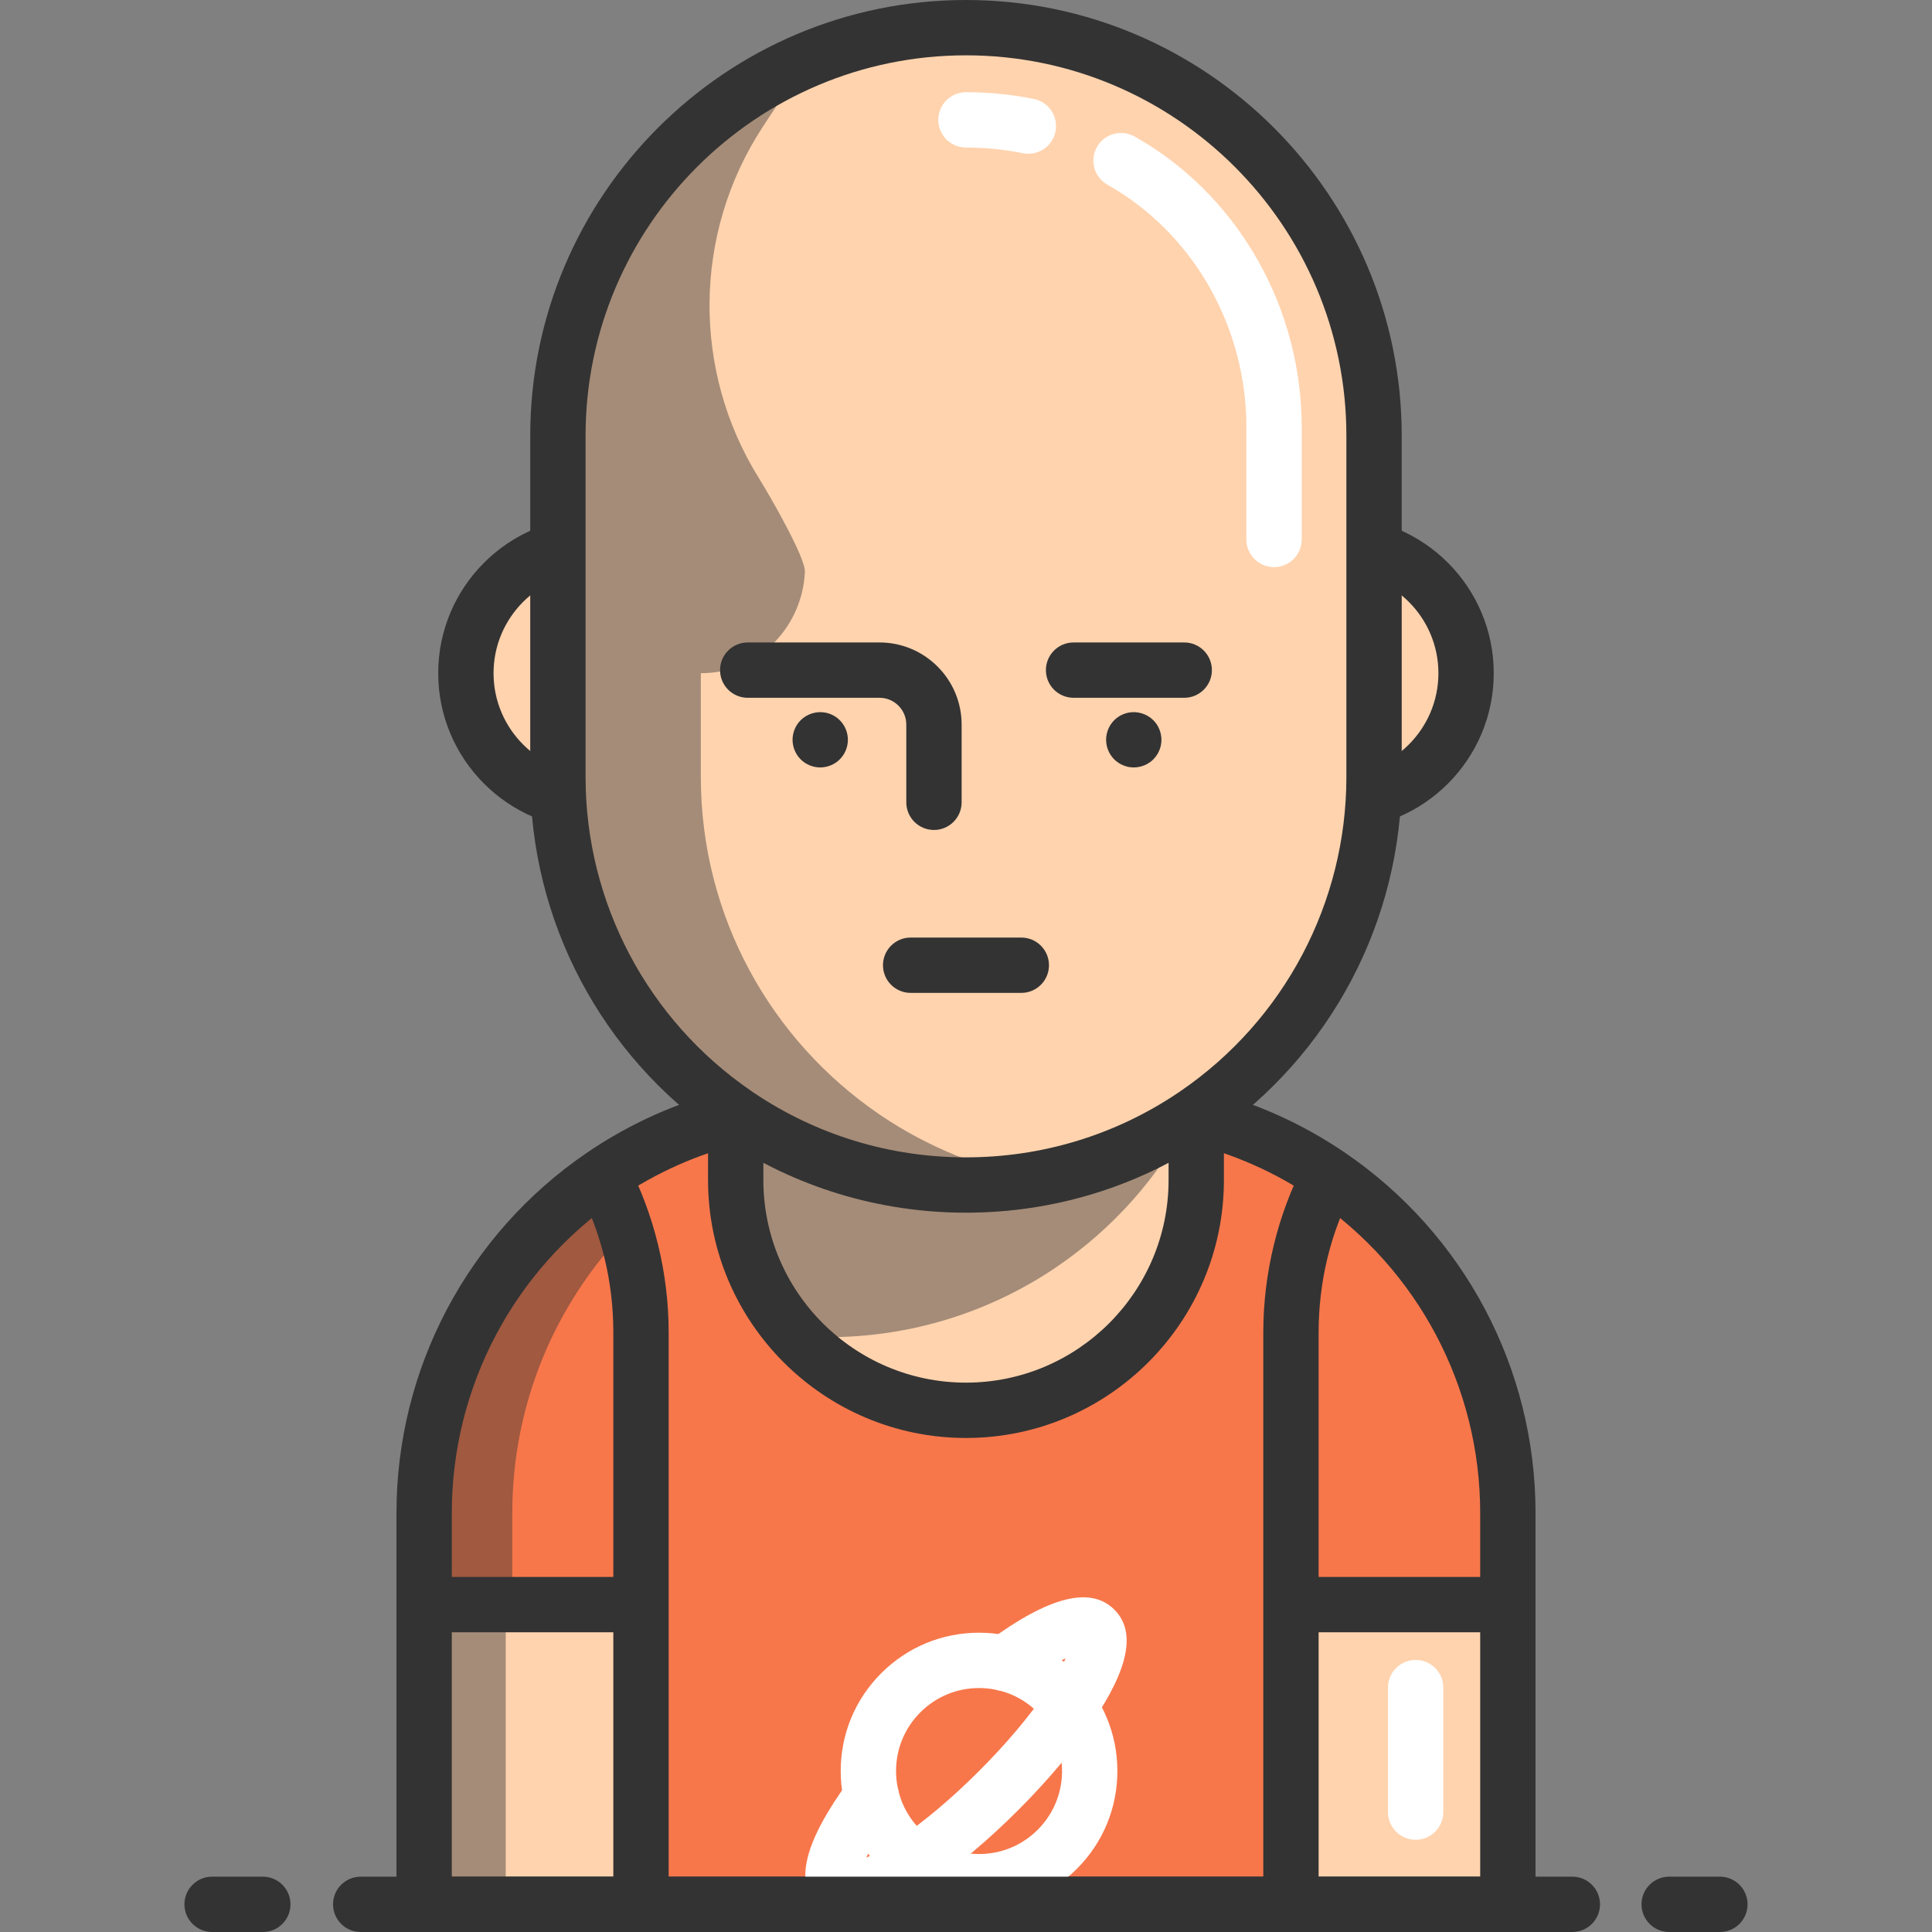
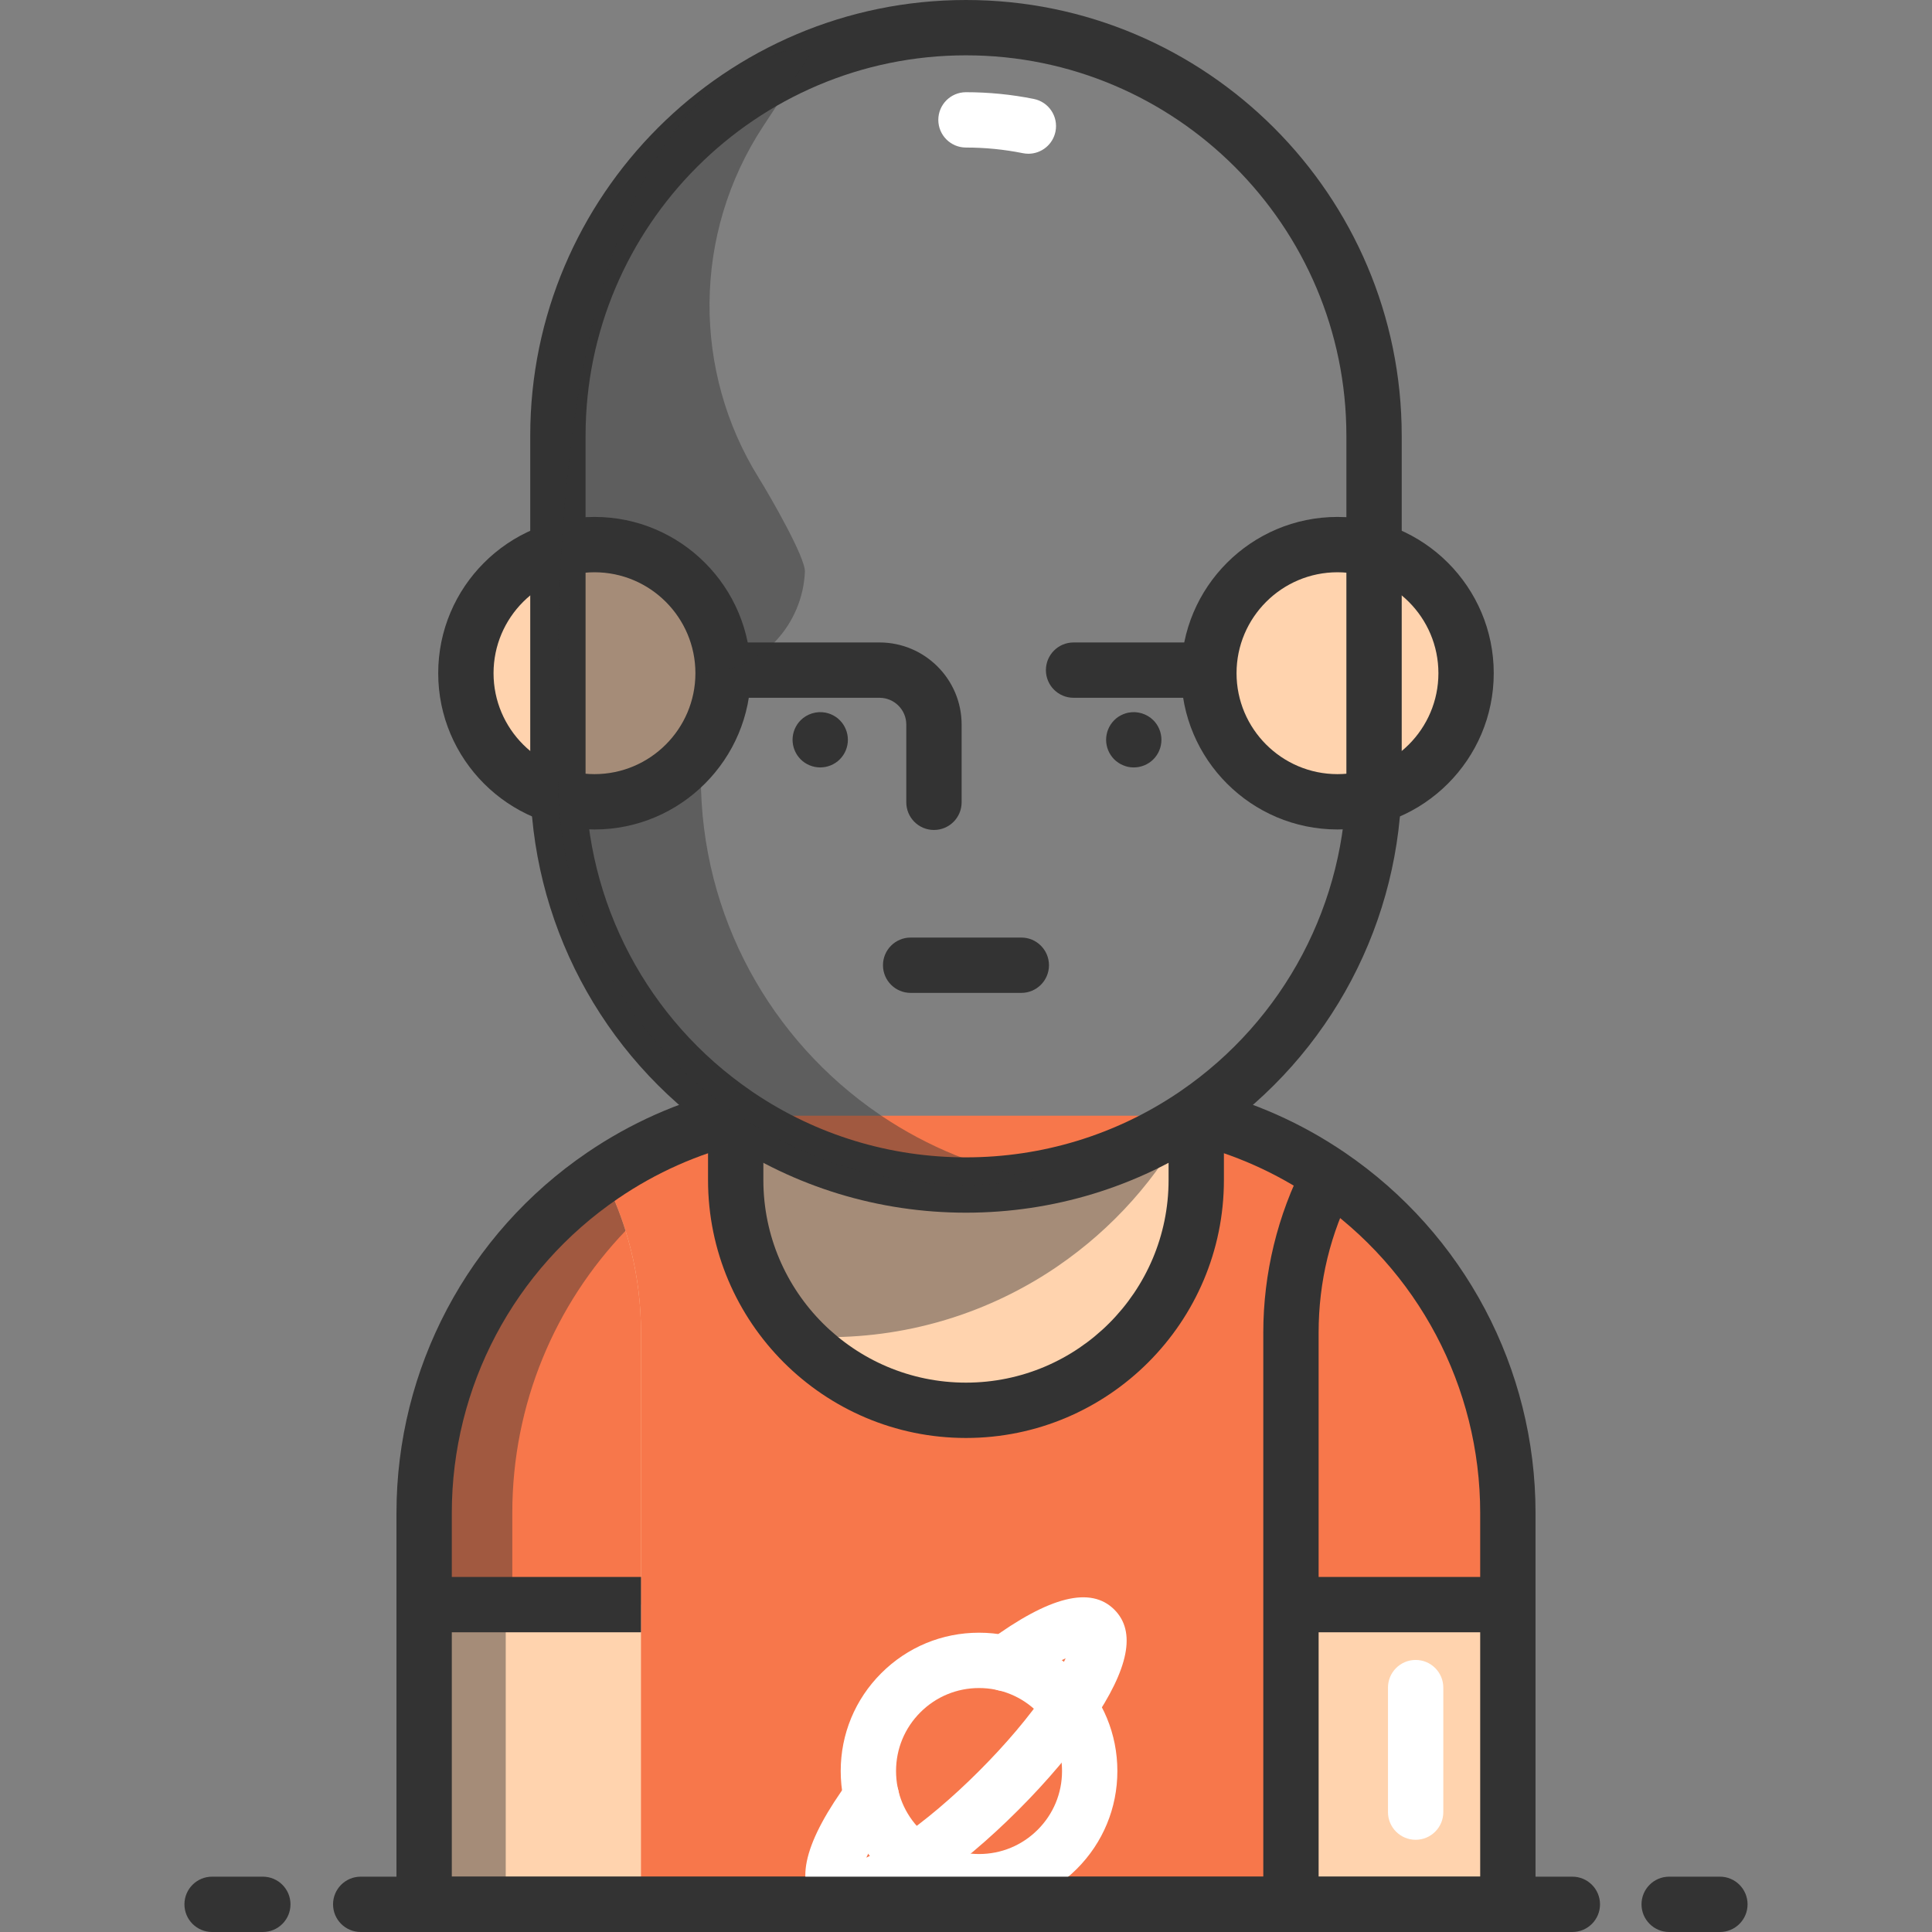
<svg xmlns="http://www.w3.org/2000/svg" version="1.1" id="Layer_1" viewBox="0 0 418.999 418.999" xml:space="preserve">
  <rect x="0" y="0" width="418.999" height="418.999" fill="#808080" stroke="none" />
  <g>
    <g>
      <g>
        <circle style="fill:#FFD3AE;" cx="128.926" cy="145.999" r="27.89" />
        <circle style="fill:#FFD3AE;" cx="290.063" cy="145.999" r="27.89" />
      </g>
      <g>
        <path style="fill:#333333;" d="M128.926,179.889c-18.687,0-33.89-15.203-33.89-33.89s15.203-33.89,33.89-33.89     s33.89,15.203,33.89,33.89S147.615,179.889,128.926,179.889z M128.926,124.109c-12.07,0-21.89,9.82-21.89,21.89     s9.82,21.89,21.89,21.89s21.89-9.82,21.89-21.89C150.817,133.929,140.997,124.109,128.926,124.109z" />
        <path style="fill:#333333;" d="M290.063,179.889c-18.688,0-33.891-15.203-33.891-33.89s15.203-33.89,33.891-33.89     c18.687,0,33.89,15.203,33.89,33.89S308.748,179.889,290.063,179.889z M290.063,124.109c-12.07,0-21.891,9.82-21.891,21.89     s9.82,21.89,21.891,21.89s21.89-9.82,21.89-21.89C311.951,133.929,302.133,124.109,290.063,124.109z" />
      </g>
    </g>
    <path style="fill:#F7774B;" d="M258.854,241.969c0.19,0.05,0.39,0.09,0.58,0.14c10.46,2.53,20.19,6.93,28.83,12.81   c23.39,15.92,38.75,42.77,38.75,73.19v84.89h-47.04h-140.96h-47.03v-84.89c0-30.42,15.35-57.27,38.74-73.19   c8.64-5.88,18.37-10.28,28.83-12.81c0.19-0.05,0.39-0.09,0.58-0.14" />
    <path style="fill:#FFD3AE;" d="M139.014,288.999v124h-47.03v-84.89c0-30.42,15.35-57.27,38.74-73.19   C136.024,265.119,139.014,276.709,139.014,288.999z" />
    <path style="fill:#FFD3AE;" d="M327.015,328.109v84.89h-47.04v-124c0-12.29,2.99-23.88,8.29-34.08   C311.654,270.839,327.015,297.689,327.015,328.109z" />
    <path style="fill:#FFD3AE;" d="M259.435,242.109v13.808c0,27.58-22.36,49.94-49.94,49.94s-49.94-22.36-49.94-49.94v-13.808   c0.19-0.05,0.39-0.09,0.58-0.14c14.1,9.49,31.08,15.03,49.36,15.03s35.26-5.54,49.36-15.03   C259.044,242.019,259.245,242.059,259.435,242.109z" />
    <path style="opacity:0.44;fill:#333333;enable-background:new    ;" d="M257.875,242.619c-6.74,12.83-16.55,23.81-28.44,31.95   c-0.19,0.14-0.39,0.27-0.58,0.4c-14.1,9.49-31.08,15.03-49.36,15.03c-6.5,0-6.267-7.273-12.367-8.613   c-0.66-3.23-7.573-7.467-7.573-10.887v-28.39c0.19-0.05,0.39-0.09,0.58-0.14c14.1,9.49,31.08,15.03,49.36,15.03   C227.354,256.999,243.975,251.709,257.875,242.619z" />
-     <path style="fill:#FFD3AE;" d="M258.854,241.969c-14.1,9.49-31.08,15.03-49.36,15.03s-35.26-5.54-49.36-15.03   c-0.19-0.13-0.39-0.26-0.58-0.4c-23.28-15.94-38.56-42.72-38.56-73.07v-22.5v-51.5c0-48.877,39.623-88.5,88.5-88.5l0,0   c48.877,0,88.5,39.623,88.5,88.5v51.5v22.5c0,30.35-15.28,57.13-38.56,73.07C259.245,241.709,259.044,241.839,258.854,241.969z" />
    <path style="fill:#333333;" d="M209.494,262.999c-18.88,0-37.107-5.551-52.71-16.052l-0.167-0.113   c-0.174-0.117-0.35-0.237-0.522-0.361c-25.737-17.656-41.101-46.799-41.101-77.973v-74c0-52.107,42.393-94.5,94.5-94.5   c52.108,0,94.5,42.393,94.5,94.5v74c0,31.172-15.362,60.313-41.097,77.97c-0.177,0.127-0.357,0.251-0.537,0.372l-0.126,0.085   c-0.01,0.007-0.021,0.014-0.03,0.021C246.602,257.448,228.374,262.999,209.494,262.999z M209.494,11.999   c-45.491,0-82.5,37.009-82.5,82.5v74c0,27.241,13.439,52.706,35.95,68.119c0.057,0.039,0.113,0.079,0.168,0.12   c0.068,0.05,0.14,0.096,0.21,0.144l0.199,0.135c13.579,9.138,29.488,13.982,45.973,13.982s32.395-4.844,46.009-14.008l0.157-0.106   c0.069-0.047,0.142-0.093,0.21-0.143c0.054-0.04,0.118-0.086,0.174-0.124c22.511-15.413,35.95-40.878,35.95-68.119v-74   C291.995,49.008,254.985,11.999,209.494,11.999z" />
    <g>
      <path style="fill:#333333;" d="M209.494,25.999c4.631,0,9.156,0.462,13.531,1.342" />
      <path style="fill:#FFFFFF;" d="M223.031,33.342c-0.392,0-0.79-0.039-1.188-0.119c-4.039-0.812-8.194-1.224-12.349-1.224    c-3.313,0-6-2.686-6-6s2.687-6,6-6c4.948,0,9.899,0.491,14.714,1.46c3.249,0.654,5.353,3.817,4.699,7.065    C228.335,31.374,225.83,33.342,223.031,33.342z" />
    </g>
    <path style="fill:#333333;" d="M209.494,311.857c-30.845,0-55.94-25.094-55.94-55.94v-14.348h12v14.348   c0,24.229,19.711,43.94,43.94,43.94s43.94-19.711,43.94-43.94v-14.348h12v14.348C265.435,286.763,240.339,311.857,209.494,311.857z   " />
    <g>
      <path style="fill:#333333;" d="M177.884,166.436c-1.58,0-3.13-0.64-4.24-1.75c-1.12-1.12-1.76-2.67-1.76-4.25s0.64-3.12,1.76-4.24    c1.39-1.39,3.46-2.03,5.41-1.64c0.39,0.08,0.76,0.19,1.13,0.34c0.36,0.15,0.71,0.34,1.03,0.55c0.33,0.22,0.64,0.47,0.91,0.75    c0.28,0.28,0.53,0.58,0.75,0.91s0.4,0.68,0.55,1.04c0.15,0.36,0.27,0.74,0.34,1.12c0.08,0.39,0.12,0.78,0.12,1.17    s-0.04,0.79-0.12,1.18c-0.07,0.38-0.19,0.76-0.34,1.12s-0.33,0.71-0.55,1.03c-0.22,0.33-0.47,0.64-0.75,0.92    C181.014,165.796,179.464,166.436,177.884,166.436z" />
      <path style="fill:#333333;" d="M245.884,166.436c-0.39,0-0.79-0.04-1.17-0.11c-0.38-0.08-0.76-0.2-1.12-0.35    c-0.37-0.15-0.71-0.33-1.04-0.55c-0.33-0.22-0.64-0.47-0.91-0.74c-0.28-0.28-0.53-0.59-0.75-0.92c-0.22-0.32-0.4-0.67-0.55-1.03    c-0.15-0.36-0.27-0.74-0.34-1.12c-0.08-0.39-0.12-0.79-0.12-1.18s0.04-0.78,0.12-1.17c0.07-0.38,0.19-0.76,0.34-1.12    s0.33-0.71,0.55-1.04c0.22-0.33,0.47-0.63,0.75-0.91c0.27-0.28,0.58-0.53,0.91-0.75c0.33-0.21,0.67-0.4,1.04-0.55    c0.36-0.15,0.74-0.26,1.12-0.34c1.95-0.39,4.02,0.25,5.41,1.64c0.28,0.28,0.53,0.58,0.75,0.91s0.4,0.68,0.55,1.04    c0.15,0.36,0.27,0.74,0.34,1.12c0.08,0.39,0.12,0.78,0.12,1.17s-0.04,0.79-0.12,1.18c-0.07,0.38-0.19,0.76-0.34,1.12    s-0.33,0.71-0.55,1.03c-0.22,0.33-0.47,0.64-0.75,0.92C249.014,165.796,247.464,166.436,245.884,166.436z" />
    </g>
    <g>
      <path style="fill:#333333;" d="M202.551,179.999c-3.313,0-6-2.686-6-6v-16.857c0-3.204-2.606-5.81-5.81-5.81h-28.58    c-3.313,0-6-2.686-6-6s2.687-6,6-6h28.58c9.82,0,17.81,7.99,17.81,17.81v16.857C208.551,177.313,205.865,179.999,202.551,179.999z    " />
      <path style="fill:#333333;" d="M256.828,151.332h-24c-3.313,0-6-2.686-6-6s2.687-6,6-6h24c3.313,0,6,2.686,6,6    S260.141,151.332,256.828,151.332z" />
    </g>
    <g>
      <path style="fill:#333333;" d="M221.494,215.332h-24c-3.313,0-6-2.686-6-6s2.687-6,6-6h24c3.313,0,6,2.686,6,6    S224.809,215.332,221.494,215.332z" />
    </g>
    <path style="fill:#F7774B;" d="M327.015,328.109v19.89h-45.7h-1.34v-59c0-12.29,2.99-23.88,8.29-34.08   C311.654,270.839,327.015,297.689,327.015,328.109z" />
    <path style="fill:#F7774B;" d="M139.014,288.999v59h-47.03v-19.89c0-30.42,15.35-57.27,38.74-73.19   C136.024,265.119,139.014,276.709,139.014,288.999z" />
    <path style="fill:#333333;" d="M285.974,412.999h-12v-124c0-12.816,3.101-25.558,8.966-36.846l10.648,5.533   c-5.053,9.724-7.614,20.259-7.614,31.313V412.999z" />
    <rect x="281.315" y="341.999" style="fill:#333333;" width="47.03" height="12" />
    <path style="fill:#FFFFFF;" d="M307.015,398.999c-3.313,0-6-2.686-6-6v-27c0-3.314,2.687-6,6-6s6,2.686,6,6v27   C313.015,396.313,310.328,398.999,307.015,398.999z" />
    <g>
      <path style="opacity:0.44;fill:#333333;enable-background:new    ;" d="M135.664,266.919c-15.21,15.89-24.56,37.45-24.56,61.19    v19.89h-19.12v-19.89c0-30.42,15.35-57.27,38.74-73.19C132.704,258.739,134.365,262.749,135.664,266.919z" />
      <rect x="93.051" y="347.999" style="opacity:0.44;fill:#333333;enable-background:new    ;" width="16.63" height="65" />
    </g>
    <path style="fill:#333333;" d="M327.015,418.999H91.984c-3.314,0-6-2.686-6-6v-84.89c0-31.306,15.463-60.521,41.364-78.15   c9.415-6.408,19.76-11.007,30.749-13.671c0.131-0.033,0.264-0.065,0.397-0.096l0.119-0.028l3.05,11.606   c-0.154,0.041-0.311,0.078-0.469,0.114l-0.119,0.028c-0.018,0.004-0.093,0.024-0.11,0.028c-9.597,2.321-18.636,6.338-26.865,11.938   c-22.614,15.392-36.116,40.899-36.116,68.23v78.891h223.03v-78.89c0-27.327-13.505-52.833-36.126-68.23   c-8.229-5.6-17.267-9.617-26.864-11.938c-0.041-0.01-0.082-0.02-0.122-0.031l-0.11-0.026c-0.155-0.036-0.311-0.073-0.463-0.113   l3.051-11.606l-1.525,5.803l1.519-5.805l0.119,0.028c0.135,0.031,0.269,0.063,0.399,0.096c10.99,2.664,21.335,7.263,30.749,13.67   c25.907,17.634,41.374,46.848,41.374,78.15v84.892C333.015,416.313,330.328,418.999,327.015,418.999z" />
-     <path style="fill:#333333;" d="M145.014,412.999h-12v-124c0-11.055-2.562-21.59-7.614-31.313l10.648-5.533   c5.865,11.288,8.966,24.029,8.966,36.846V412.999z" />
    <rect x="91.984" y="341.999" style="fill:#333333;" width="47.03" height="12" />
-     <path style="fill:#FFFFFF;" d="M276.305,122.999c-3.313,0-6-2.686-6-6V92.621c0-21.182-10.934-40.963-28.534-51.625   c-0.53-0.321-1.065-0.635-1.604-0.94c-2.884-1.632-3.898-5.293-2.267-8.177c1.632-2.883,5.292-3.899,8.177-2.266   c0.645,0.365,1.281,0.738,1.912,1.12c21.167,12.821,34.316,36.535,34.316,61.888v24.378   C282.305,120.313,279.617,122.999,276.305,122.999z" />
    <g>
      <path style="fill:#FFFFFF;" d="M212.328,414.09c-8.013,0-15.546-3.121-21.213-8.787c-5.666-5.666-8.787-13.2-8.787-21.213    s3.121-15.547,8.787-21.213c5.667-5.666,13.2-8.787,21.213-8.787c8.014,0,15.548,3.12,21.214,8.787h-0.001    c0.001,0,0.001,0,0.001,0c5.666,5.666,8.786,13.2,8.786,21.213s-3.12,15.547-8.787,21.213    C227.876,410.969,220.342,414.09,212.328,414.09z M212.328,366.09c-4.808,0-9.328,1.872-12.728,5.272s-5.272,7.92-5.272,12.728    c0,4.808,1.872,9.328,5.272,12.728s7.92,5.272,12.728,5.272c4.809,0,9.328-1.872,12.728-5.272s5.272-7.92,5.272-12.728    c0-4.808-1.872-9.328-5.271-12.728h-0.001C221.656,367.962,217.137,366.09,212.328,366.09z" />
      <path style="fill:#FFFFFF;" d="M184.049,416.101c-2.713,0-4.946-0.89-6.722-2.667c-5.13-5.129-2.896-14.062,6.831-27.31    c1.961-2.671,5.715-3.247,8.387-1.285c2.671,1.961,3.247,5.716,1.286,8.387c-3.104,4.228-4.923,7.421-5.949,9.647    c1.763-0.811,4.14-2.12,7.166-4.183c5.465-3.711,11.438-8.758,17.282-14.601c5.842-5.843,10.889-11.815,14.594-17.272    c2.066-3.031,3.377-5.41,4.189-7.175c-2.227,1.026-5.419,2.845-9.647,5.949c-2.671,1.962-6.427,1.385-8.388-1.286    s-1.385-6.426,1.286-8.387c13.25-9.727,22.182-11.96,27.311-6.83c4.746,4.745,3.166,12.753-4.83,24.48    c-4.115,6.063-9.661,12.638-16.03,19.007c-6.369,6.37-12.945,11.915-19.017,16.037C194.466,413.611,188.585,416.1,184.049,416.101    z" />
    </g>
    <g>
      <path style="fill:#333333;" d="M341,418.999H78.229c-3.313,0-6-2.686-6-6s2.687-6,6-6H341c3.313,0,6,2.686,6,6    S344.313,418.999,341,418.999z" />
      <path style="fill:#333333;" d="M373,418.999h-11c-3.313,0-6-2.686-6-6s2.687-6,6-6h11c3.313,0,6,2.686,6,6    S376.313,418.999,373,418.999z" />
      <path style="fill:#333333;" d="M56.999,418.999h-11c-3.313,0-6-2.686-6-6s2.687-6,6-6h11c3.313,0,6,2.686,6,6    S60.312,418.999,56.999,418.999z" />
    </g>
    <path style="opacity:0.44;fill:#333333;enable-background:new    ;" d="M191.134,241.969c10.02,6.74,21.5,11.49,33.86,13.68   c-5.03,0.89-10.21,1.35-15.5,1.35c-18.28,0-35.26-5.54-49.36-15.03c-0.19-0.13-0.39-0.26-0.58-0.4   c-23.28-15.94-38.56-42.72-38.56-73.07v-22.5c0-139,54.89-137.301,54.89-134.411L165.5,27.395   c-15.364,23.387-15.305,53.174-0.958,76.231c2.423,3.895,10.151,17.294,10.019,20.366c-0.483,11.29-9.201,21.36-21.338,21.975   c-0.407,0.021-0.817,0.031-1.229,0.031v22.5c0,30.35,15.28,57.13,38.56,73.07C190.744,241.709,190.945,241.839,191.134,241.969z" />
  </g>
</svg>